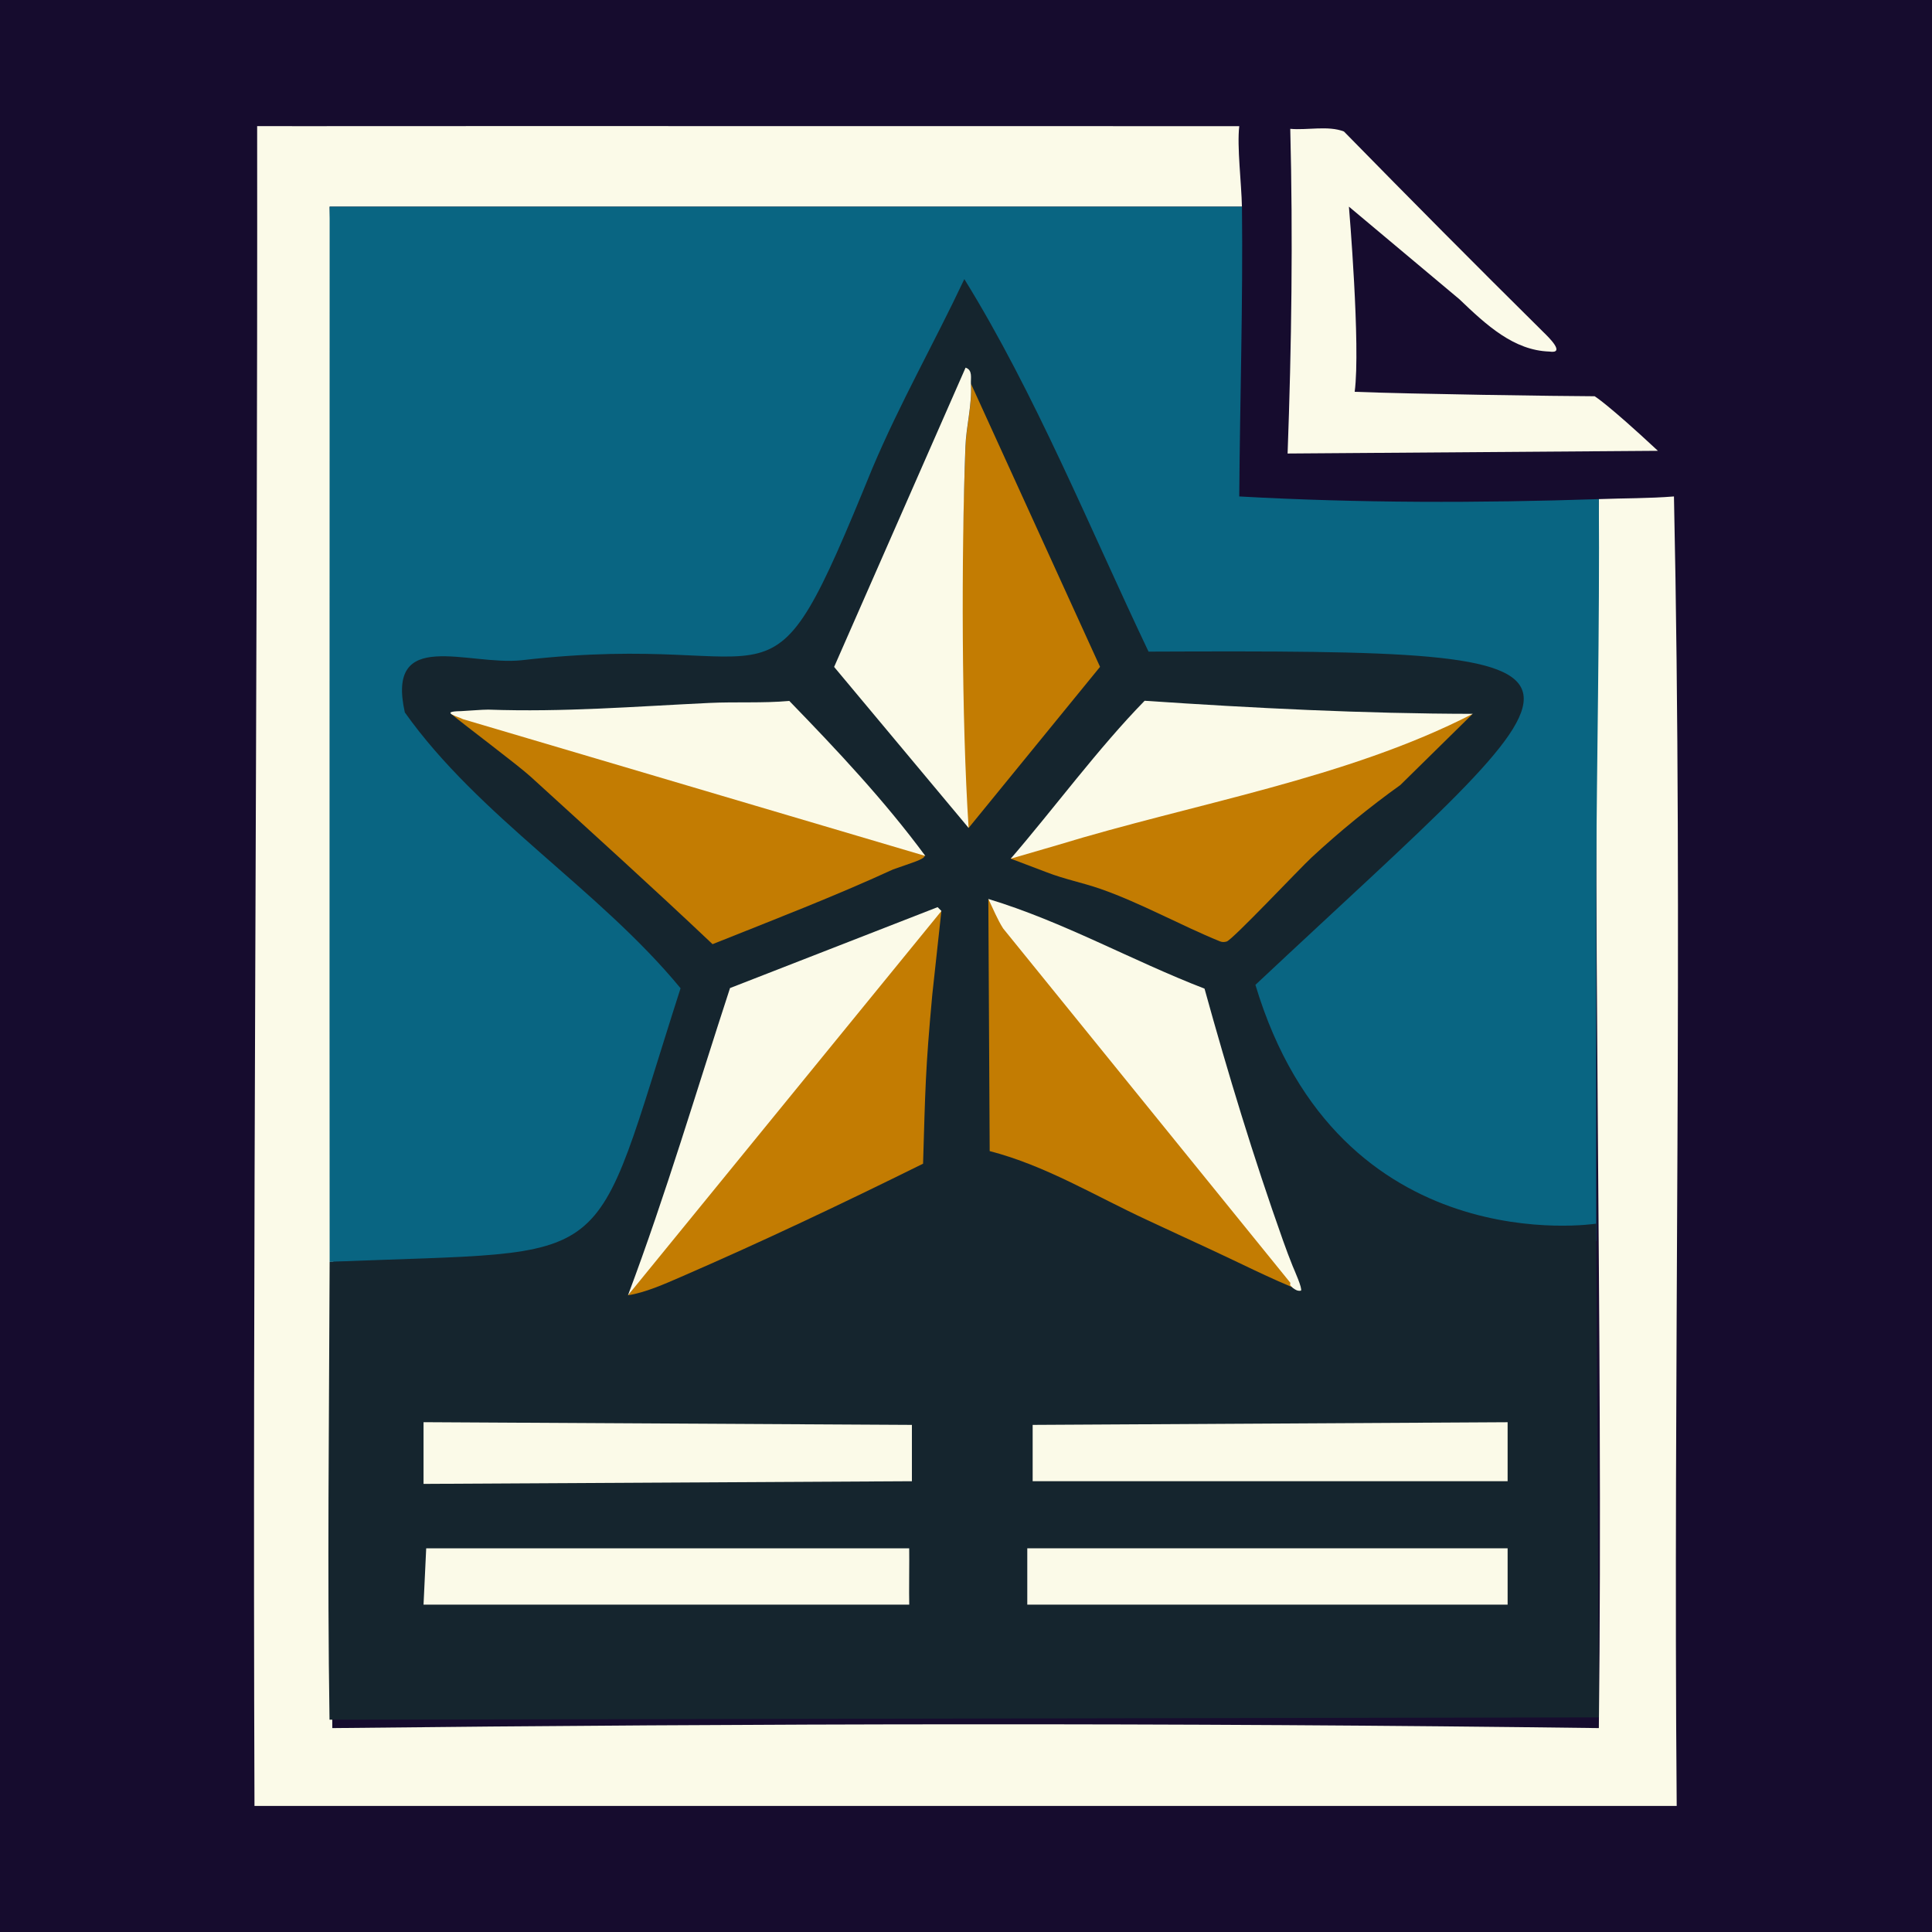
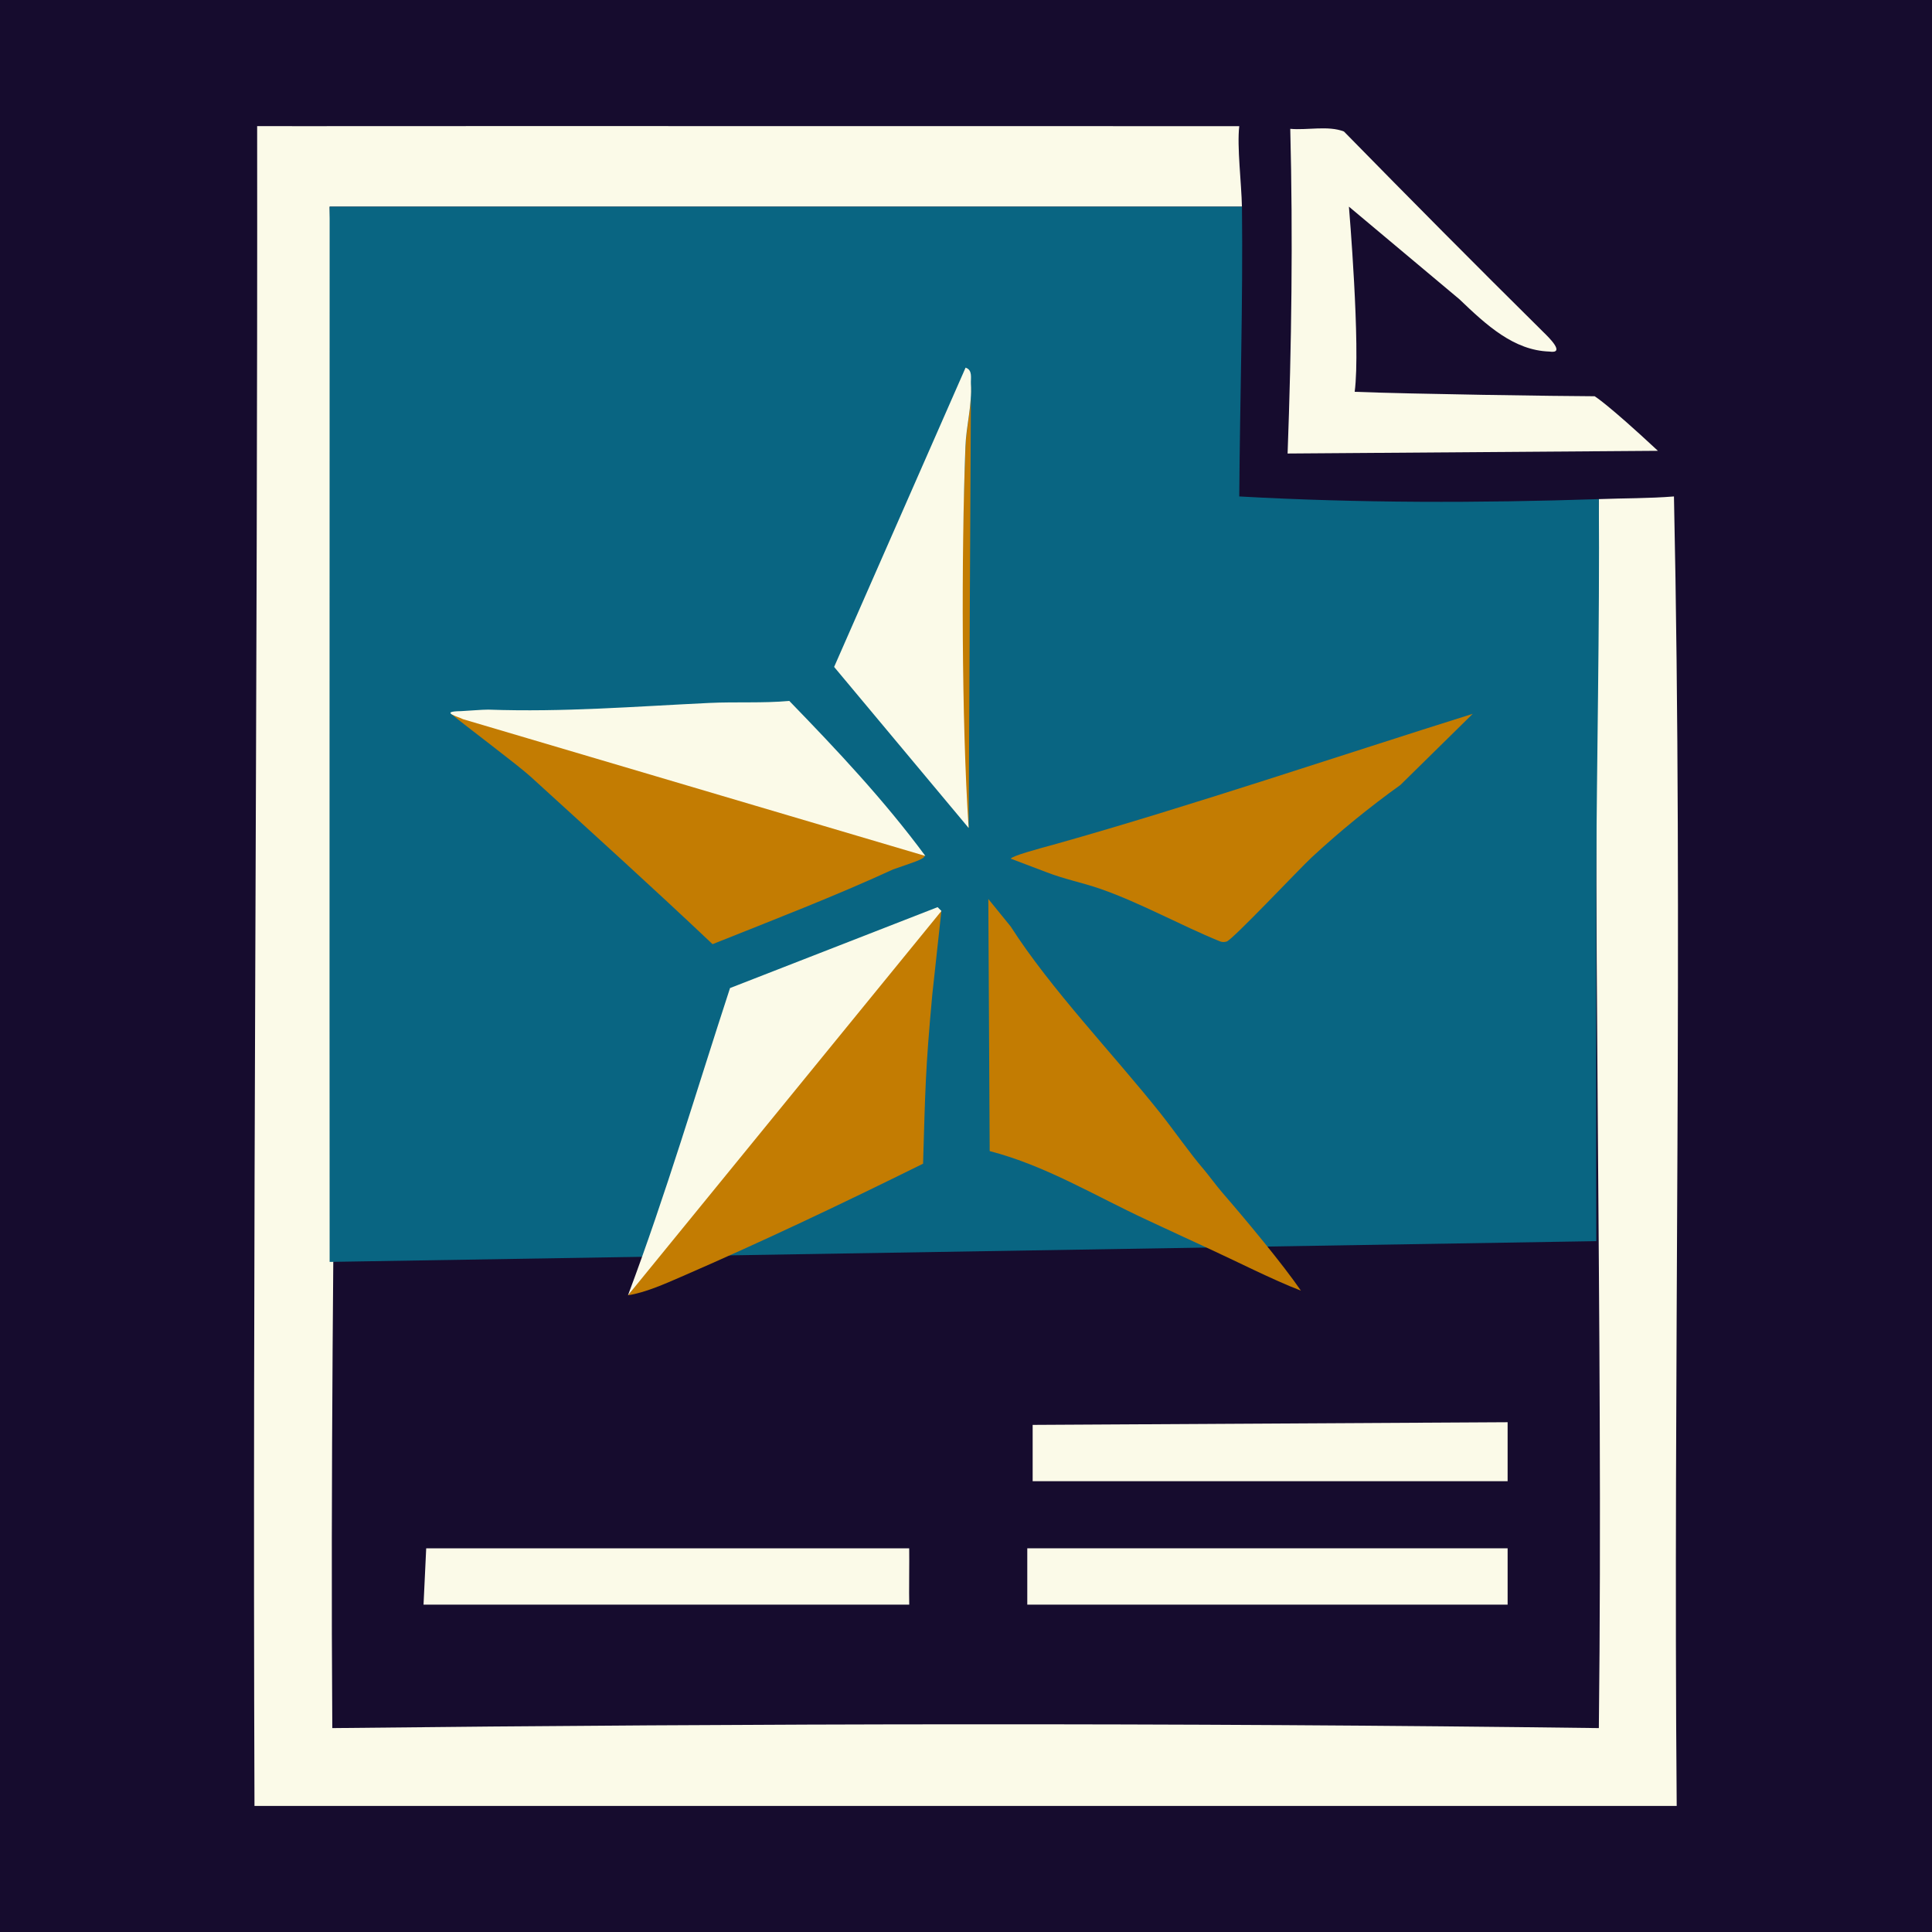
<svg xmlns="http://www.w3.org/2000/svg" id="Warstwa_1" baseProfile="tiny-ps" version="1.2" viewBox="0 0 500 500">
  <title>thespecialnewsletter.com</title>
  <rect width="500" height="500" fill="#160c2e" />
  <g>
    <path d="M75.58,32.65c81.28-.06,163.84.03,245.14,0-.62,5.33.58,14.81.69,20.83H85.31c4.09,130.51-.22,263.04.69,393.75,109.12-1.2,218.66-1.42,327.78,0,1.22-105.65-1.99-212.3,0-318.06,6.47-.24,12.97-.17,19.44-.69,2.4,112.86-.24,225.97.71,338.89H65.86c-.53-144.81.85-289.92.69-434.73,3-.02,6.03.03,9.03,0h0Z" fill="#fbfae8" />
    <path d="M349.1,53.48s3.06,36.1,1.49,47.92c14.64.58,53.26,1.13,62.1,1.15,0,0,3.15,1.81,16.38,14.12l-95.84.7c1.03-28.01,1.4-55.92.69-84.03,4.33.41,9.83-.9,13.89.69,17.55,17.9,33.37,33.86,51.76,52.06,1.1,1.09,5.79,5.56,1.37,4.89-9.13-.31-16.15-6.73-23.24-13.53" fill="#fbfae8" />
    <path d="M85.31,326.58c-.06-88.89,0-184.36,0-273.09h236.11c.28,24.75-.53,50.15-.7,74.99,30.93,1.73,62.06,1.72,93.06.69.24,33.57-.56,67.13-.69,100.69.03,27.73-.04,63.83.03,91.35" fill="#096582" />
-     <path d="M85.28,445.05c-.59-38.15-.12-75.26.03-118.47,76.21-3.29,66.78,4.03,90.82-70.82-21.08-25.61-52.19-44.37-71.36-71.39-4.94-22.07,16.3-12.02,30.23-13.5,70.34-8.15,62.37,19.87,90.72-49.56,7.22-17.1,16.01-32.44,23.85-49.08,18.35,29.66,32.4,64.33,47.67,96.41,131.44-.54,118.05,1.44,27.66,86.24,21.69,72.27,88.2,61.8,88.2,61.8l.7,127.78" fill="#15252e" />
    <path d="M243.63,235.76l-2.36,21.71c-1.8,19.55-1.8,24.49-2.38,43.69-21.07,10.42-41.58,20.15-62.71,29.32-4.24,1.84-9.14,4.03-13.66,4.74,2.67-2.91,9.02-17.38,11.88-20.76,20.51-24.19,36.33-39.65,53.08-66.26.38-.59,12.23-10.18,16.15-12.44h0Z" fill="#c37c02" />
    <path d="M255.78,232.66l5.78,7.11c10.41,16.26,26.53,32.96,38.76,48.35,3.51,4.42,7.72,10.48,11.11,14.4,1.21,1.4,3.38,4.38,4.94,6.17,6.06,6.99,15.65,18.52,20.31,25.33-7.13-2.72-17.15-7.82-24.08-10.99-5.22-2.38-10.4-4.84-15.65-7.26-13.48-6.23-26.29-14.11-40.82-17.87" fill="#c37c02" />
    <path d="M162.52,335.22c9.82-26.13,17.73-52.97,26.41-79.51l53.72-20.94.99.99" fill="#fbfae8" />
    <path d="M239.47,241.99" fill="#fbfae8" />
-     <path d="M259.61,240.28c-1.45-2.26-2.64-5.19-3.83-7.63,19.41,5.88,37.1,15.93,55.95,23.21,6.07,21.94,12.67,43.68,20.29,65.12.88,2.47,1.65,4.53,2.51,6.66.44,1.07,2.61,5.89,2.15,6.38-.86.16-1.42-.22-2.08-.69l-.69-.69c-.1-.19.1-.54,0-.69" fill="#fbfae8" />
-     <path d="M250.69,214.26c-1.11-1.35-.71-3.87-.82-5.56-1.84-27.97-1.06-64.82,0-93.11.2-5.42,1.74-10.68,1.42-16.28l33.4,73.27" fill="#c37c02" />
+     <path d="M250.69,214.26c-1.11-1.35-.71-3.87-.82-5.56-1.84-27.97-1.06-64.82,0-93.11.2-5.42,1.74-10.68,1.42-16.28" fill="#c37c02" />
    <path d="M229.75,218.06c13.88,3.47,11.08,3.51,1.39,6.94-15.34,7.05-31.05,13.08-46.73,19.35-15.49-14.67-31.27-28.92-47.03-43.3-3.5-3.19-17.28-13.47-20.65-16.32,18.61,4.39,48.37,13.95,66.73,19.28,15.64,4.54,30.66,9.77,46.3,14.04h0Z" fill="#c37c02" />
    <path d="M215.87,172.6l34.02-77.45c1.88.6,1.3,2.73,1.38,4.17.31,5.6-1.22,10.87-1.42,16.28-1.06,28.3-1.01,70.7.83,98.67" fill="#fbfae8" />
    <path d="M381.14,184.74l-18.73,18.42c-7.97,5.71-15.75,12.06-22.94,18.72-3.07,2.84-20.53,21.39-22.02,21.79-.6.16-1.15.19-1.73-.05-10.19-4.15-20.6-9.98-30.93-13.58-4.81-1.67-9.15-2.44-14.06-4.35l-9.15-3.47c.46-.74,6.69-2.44,11.91-3.86,34.28-9.65,73.77-23,107.67-33.63h-.01Z" fill="#c37c02" />
-     <path d="M181.83,206.61" fill="#fbfae8" />
    <path d="M119.81,186.12c-.78-.5-6.58-2.01-.47-2.08.49,0,5.9-.43,7.02-.39,19.58.68,37.67-.8,57.19-1.73,6.87-.33,13.84.1,20.72-.52,12.34,12.71,24.69,25.85,35.21,40.12" fill="#fbfae8" />
-     <path d="M261.57,222.23c11.12-12.9,22.72-28.67,34.66-40.87,28.19,1.9,56.6,3.34,84.91,3.38-32.66,16.8-72.06,23.12-107.64,34.02" fill="#fbfae8" />
-     <polygon points="236 368.76 236 383.34 109.61 384.03 109.61 368.06 236 368.76" fill="#fbfae8" />
    <path d="M109.61,415.28l.69-14.58h125c.06,2.65-.08,11.92.01,14.58" fill="#fbfae8" />
    <path d="M390.17,383.34h-122.92v-14.58l122.92-.69c0,5.08,0,10.19,0,15.28Z" fill="#fbfae8" />
    <rect x="265.86" y="400.7" width="124.31" height="14.58" fill="#fbfae8" />
  </g>
</svg>